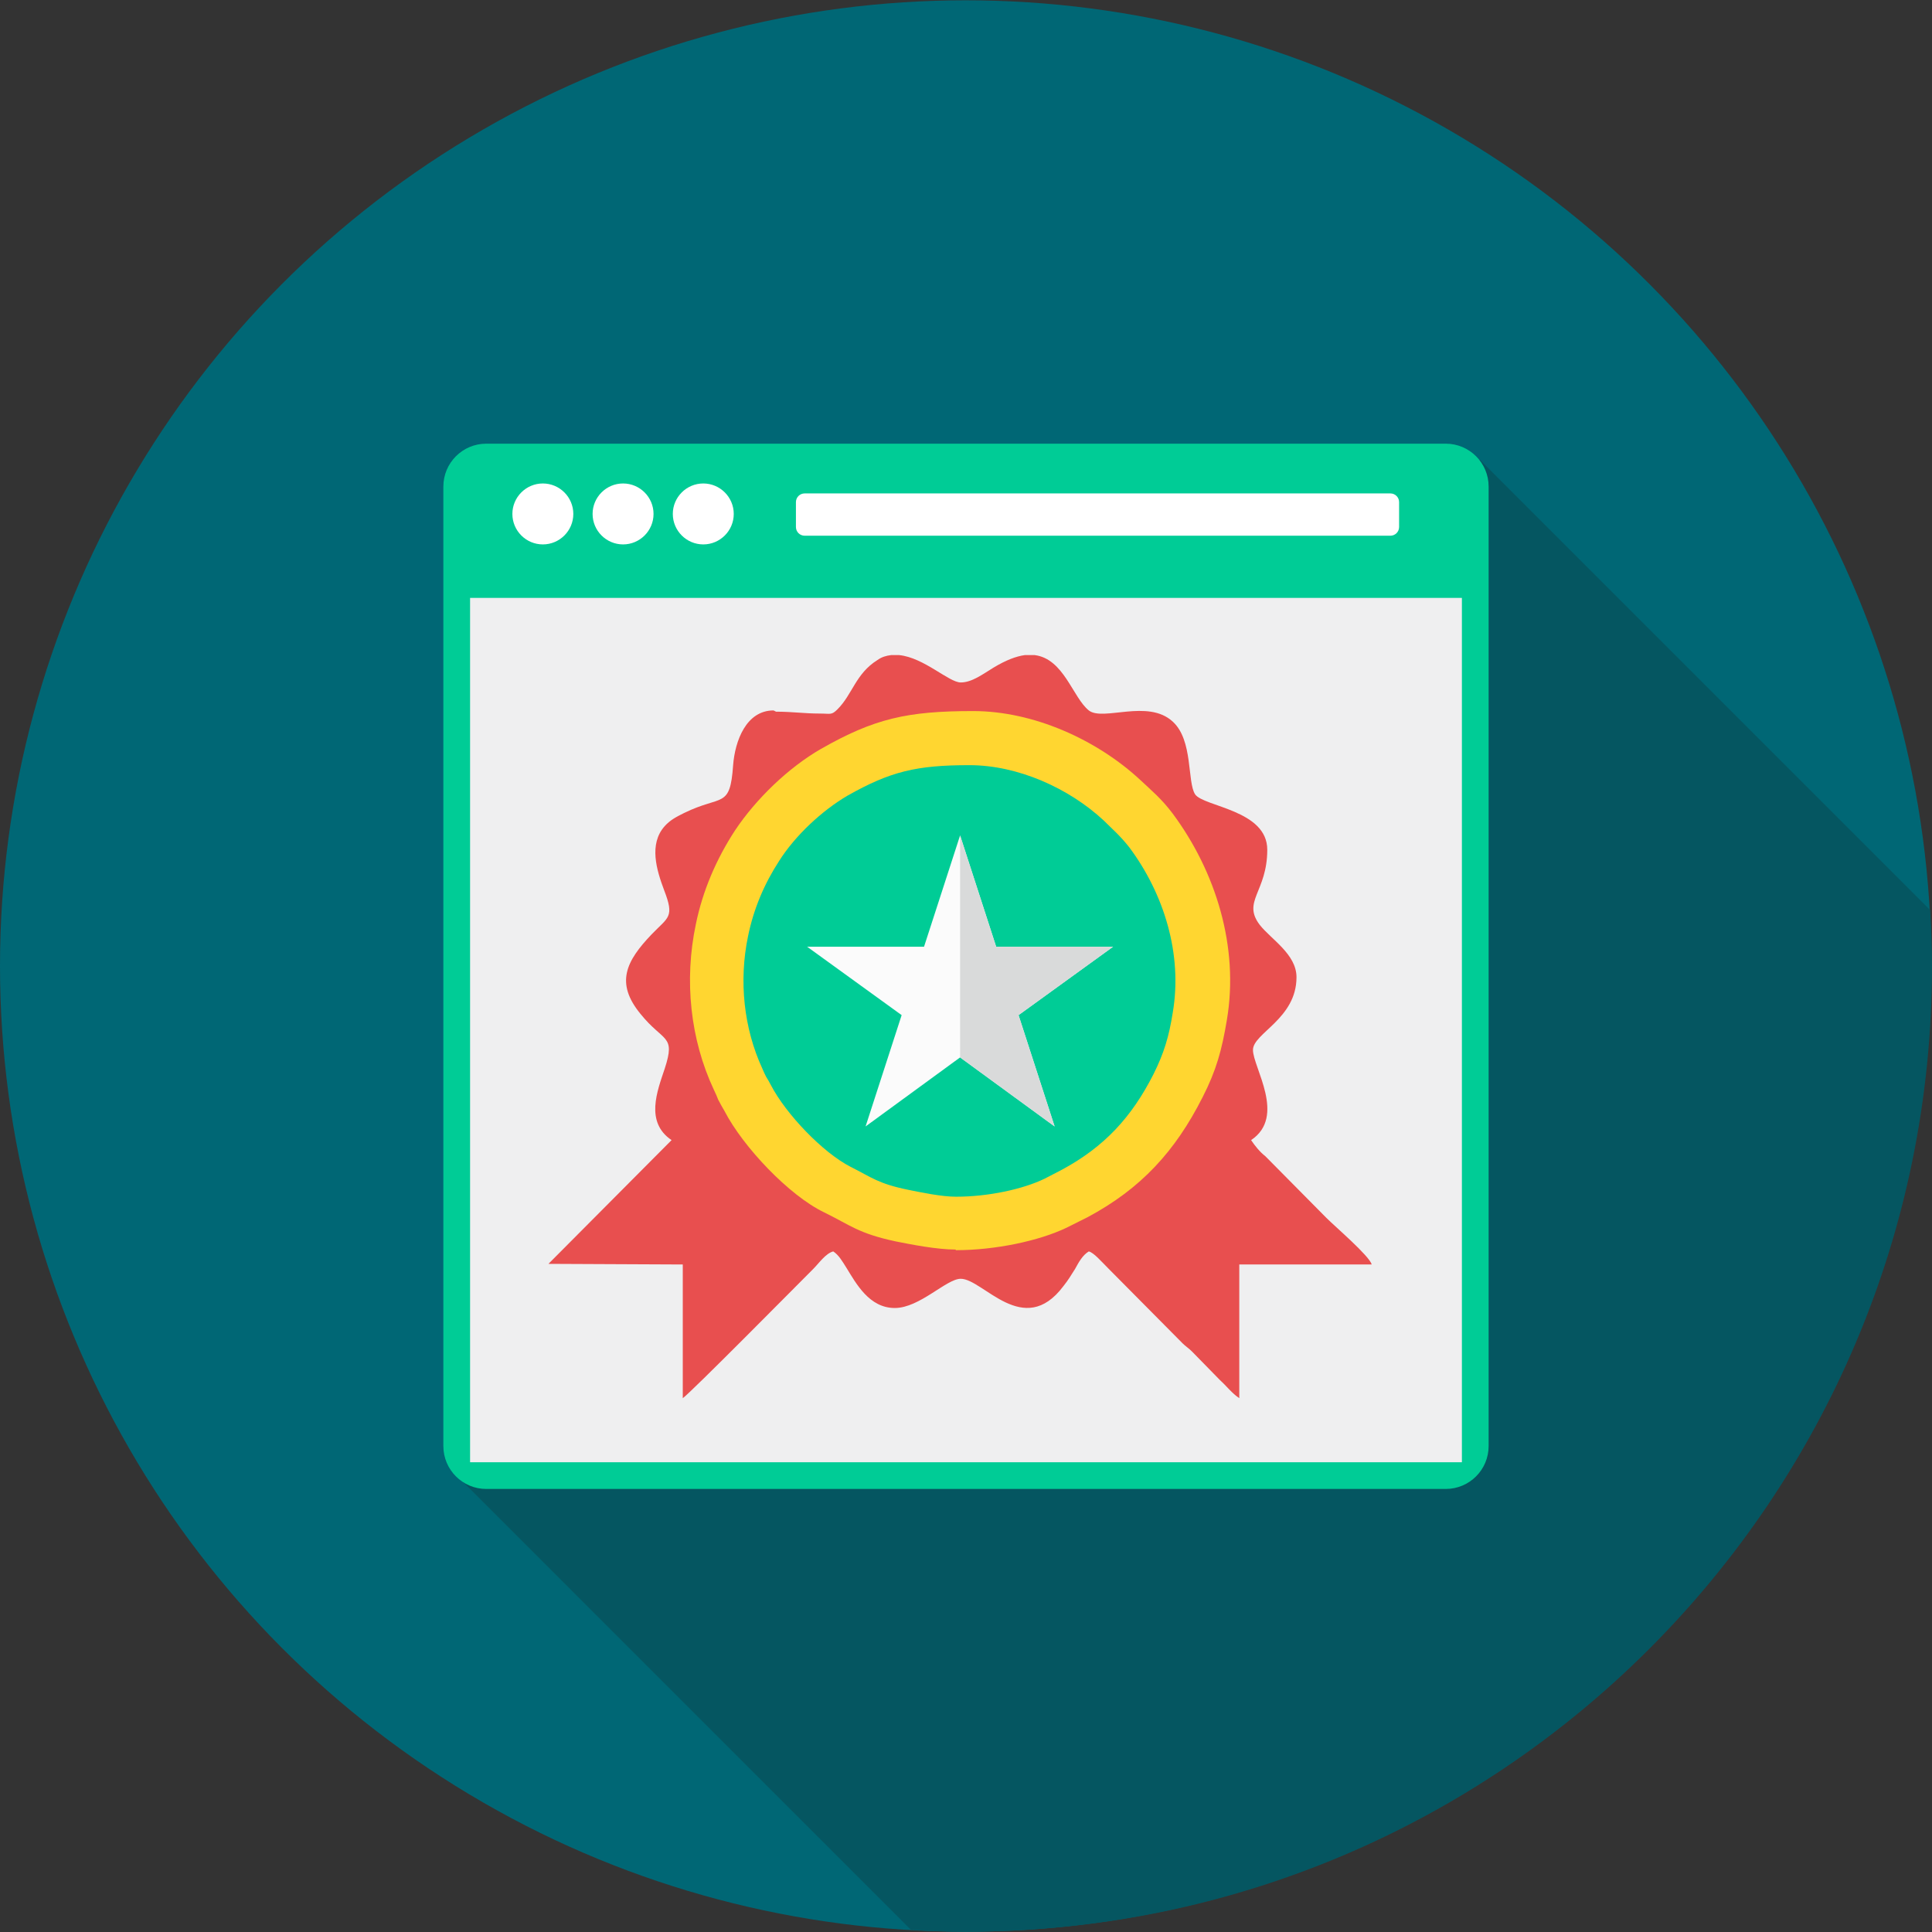
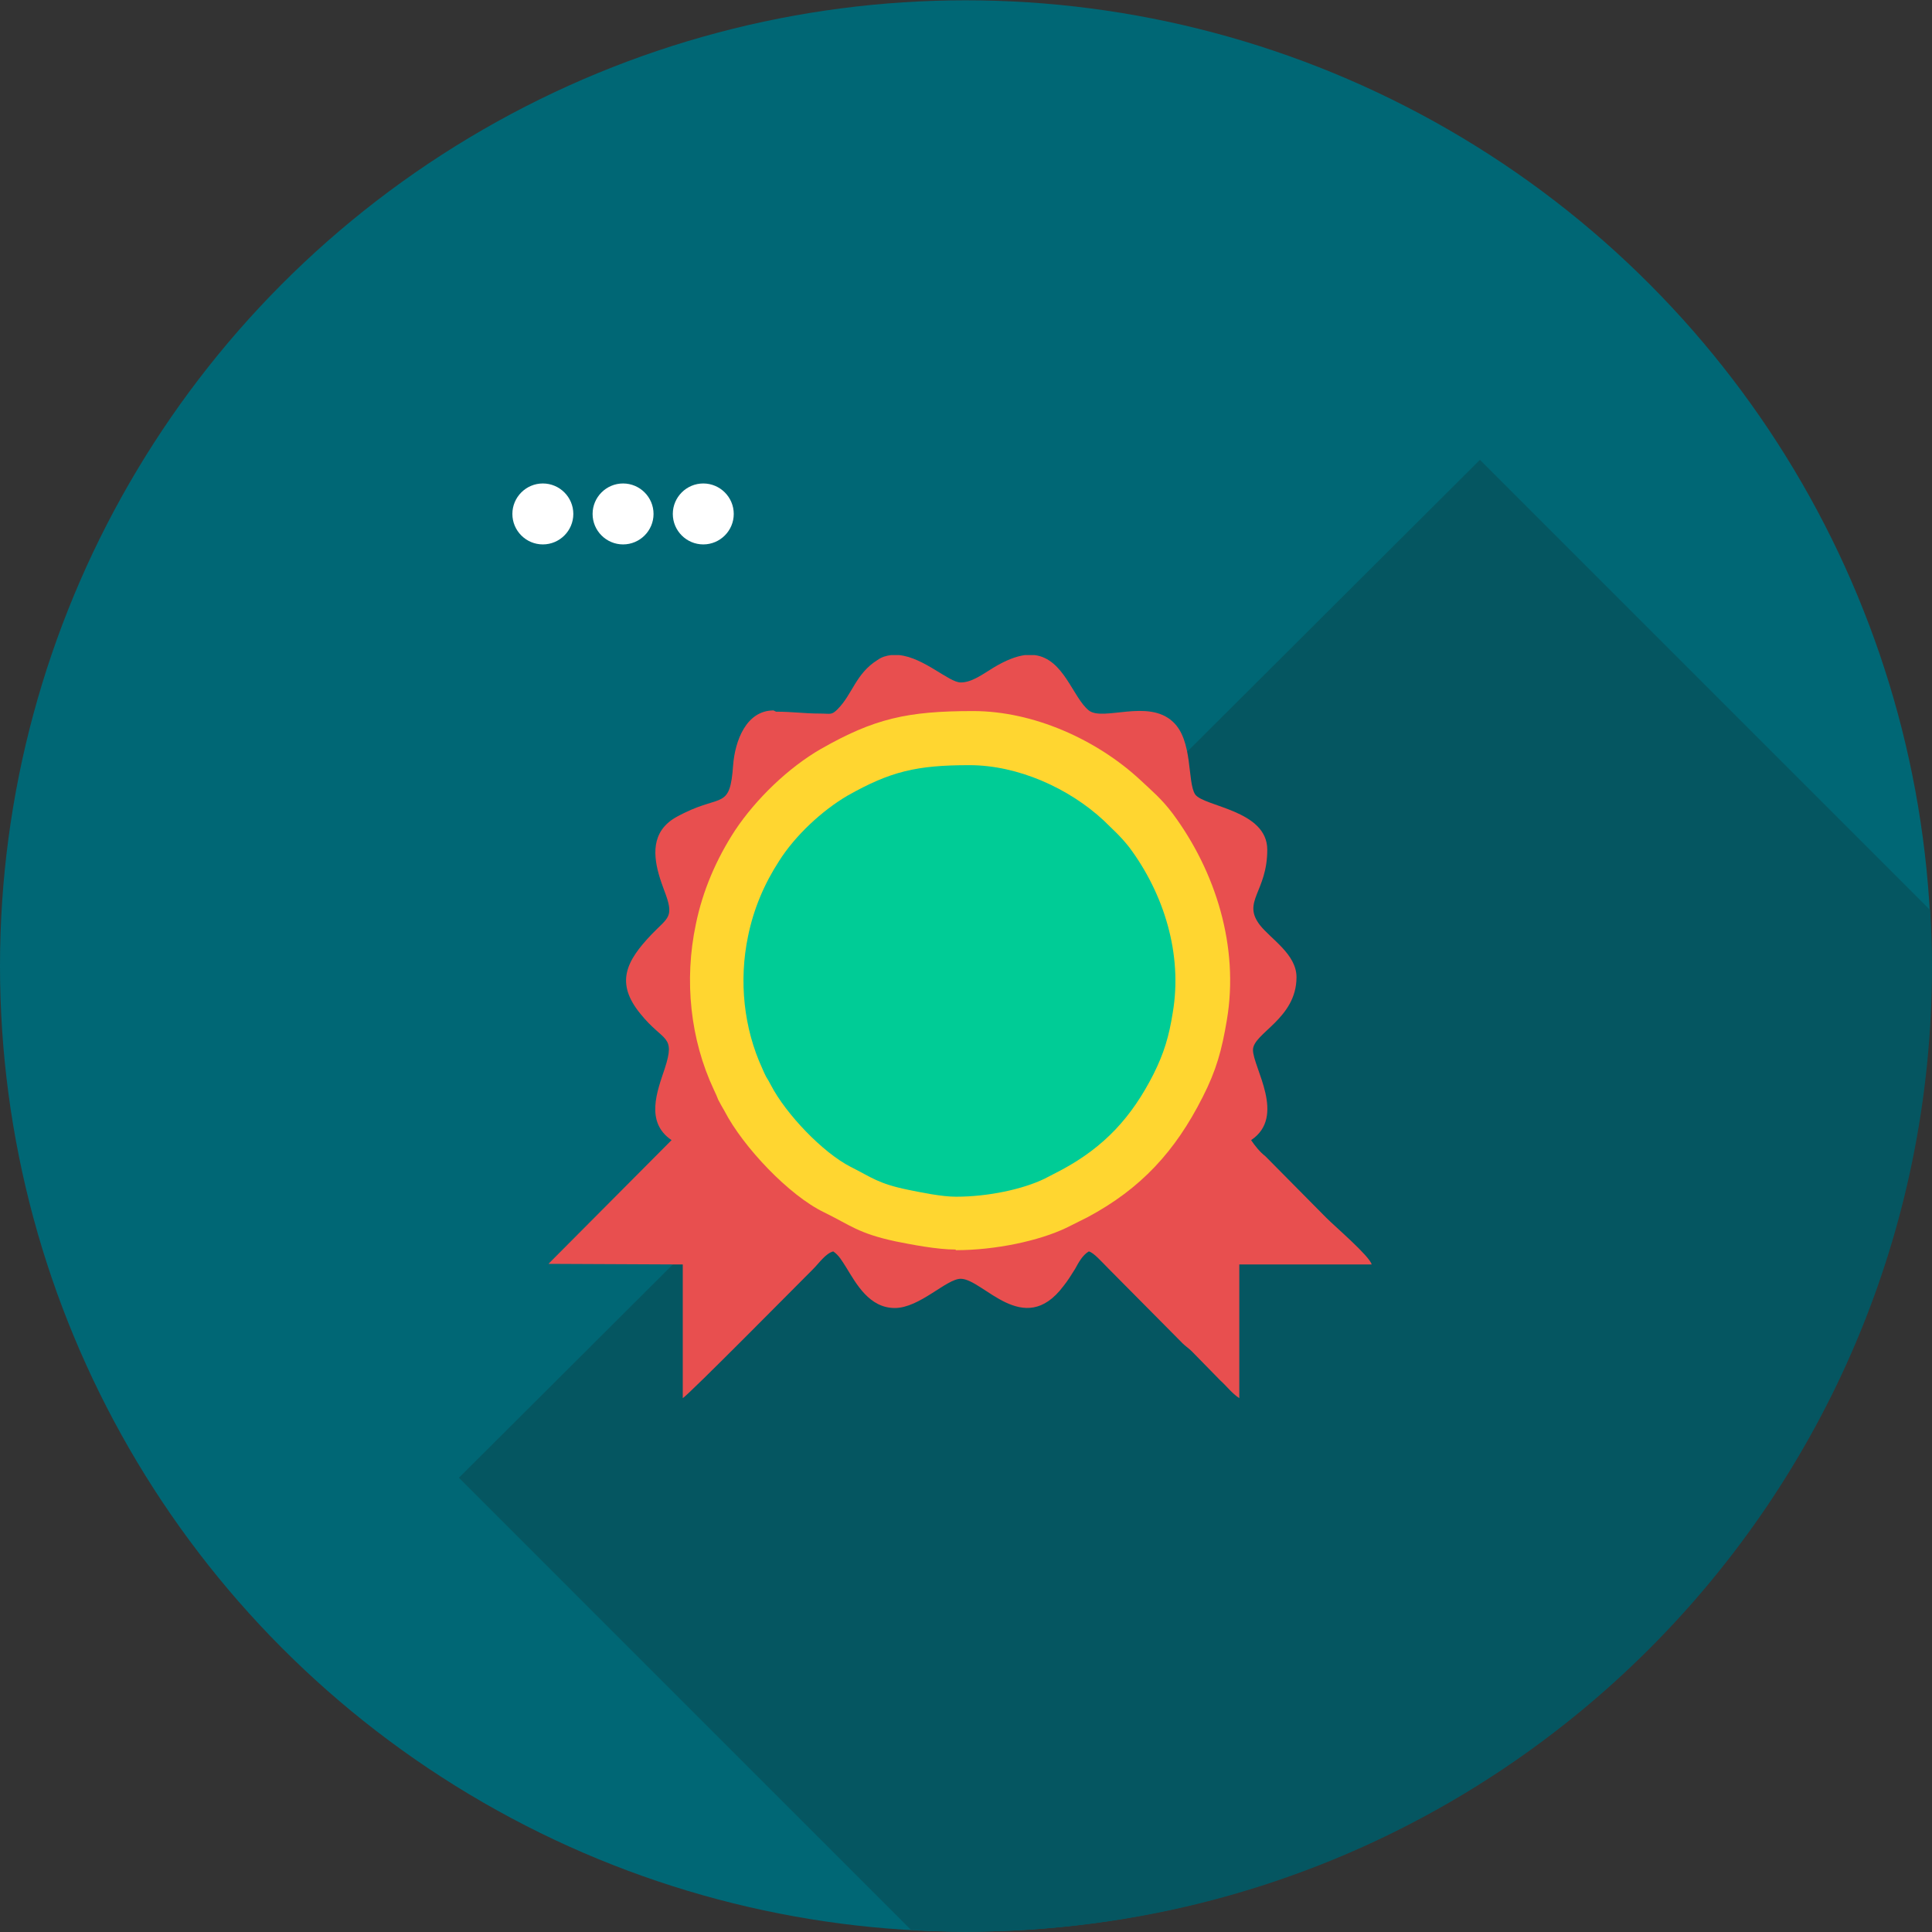
<svg xmlns="http://www.w3.org/2000/svg" version="1.1" id="Layer_1" viewBox="0 0 512 512" xml:space="preserve">
  <rect x="0" y="0" width="512" height="512" fill="#333333" stroke="none" />
  <circle style="fill:#006775;" cx="255.917" cy="255.999" r="255.917" />
  <path style="fill:#055661;" d="M511.506,241.335c0.329,4.779,0.494,9.723,0.494,14.666c0,141.389-114.528,255.917-255.917,255.917  c-4.944,0-9.887-0.165-14.666-0.494L121.615,391.622l270.583-269.76l119.473,119.473L511.506,241.335L511.506,241.335z" />
-   <path style="fill:#00CC96;" d="M128.865,117.579h254.269c6.28,0,11.37,5.091,11.37,11.37v254.269c0,6.28-5.091,11.37-11.37,11.37  H128.865c-6.28,0-11.37-5.091-11.37-11.37V128.949C117.494,122.669,122.585,117.579,128.865,117.579z" />
-   <rect x="124.577" y="158.449" style="fill:#EFEFF0;" width="262.842" height="229.061" />
  <g>
-     <path style="fill:#FFFFFF;" d="M213.237,130.762h155.232c1.274,0,2.307,1.033,2.307,2.307v6.592c0,1.274-1.033,2.307-2.307,2.307   H213.237c-1.274,0-2.307-1.033-2.307-2.307v-6.592C210.93,131.795,211.963,130.762,213.237,130.762z" />
    <path style="fill:#FFFFFF;" d="M143.861,128.125c4.45,0,8.075,3.625,8.075,8.075s-3.625,8.075-8.075,8.075   c-4.45,0-8.075-3.625-8.075-8.075S139.412,128.125,143.861,128.125z M186.377,128.125c4.45,0,8.075,3.625,8.075,8.075   s-3.625,8.075-8.075,8.075c-4.45,0-8.075-3.625-8.075-8.075S181.927,128.125,186.377,128.125z M165.119,128.125   c4.45,0,8.075,3.625,8.075,8.075s-3.625,8.075-8.075,8.075c-4.45,0-8.075-3.625-8.075-8.075S160.67,128.125,165.119,128.125z" />
  </g>
  <path style="fill:#E31E24;" d="M265.146,314.337c8.075,0,16.808-1.977,22.412-4.614l4.285-2.142  c10.876-5.768,17.797-13.348,23.235-24.224c2.637-5.438,3.79-9.558,4.944-15.655c2.472-14.831-2.307-29.991-11.041-41.692  c-2.307-3.131-4.285-4.614-6.427-6.756c-8.733-8.239-21.752-14.007-33.947-14.007c-13.348,0-19.939,1.483-30.816,7.745  c-6.427,3.79-13.183,10.052-17.303,16.479c-3.79,5.768-6.427,12.194-7.91,18.951c-2.307,11.37-1.154,23.235,3.625,33.453  c0.329,0.823,0.659,1.319,0.989,1.977c0.329,0.823,0.824,1.319,1.154,2.142c3.79,7.25,13.018,16.973,20.104,20.599  c5.438,2.637,6.921,4.285,14.666,5.933c3.131,0.659,8.239,1.648,12.029,1.648L265.146,314.337L265.146,314.337z" />
  <path style="fill:#E84F4F;" d="M204.998,188.273c-7.25,0-10.217,8.075-10.712,14.502c-0.824,11.7-2.966,7.745-13.018,12.689  c-1.977,0.989-3.625,1.813-5.108,3.46c-4.285,4.779-2.142,11.7-0.165,16.973c2.802,7.25,1.154,7.086-3.296,11.7  c-6.756,7.086-9.723,12.854-2.966,21.093c6.097,7.581,9.393,5.438,6.427,14.502c-1.977,5.933-5.273,14.172,1.813,18.951  l-32.628,32.793l35.595,0.165v35.428c1.977-1.319,29.826-29.497,34.605-34.276c1.483-1.483,3.296-4.12,5.273-4.614  c1.483,0.989,2.307,2.472,3.46,4.285c2.637,4.285,6.097,10.712,12.854,10.712c6.592,0,13.677-7.745,17.468-7.745  c5.933,0,16.643,15.985,27.19,1.977c1.319-1.648,1.977-2.802,3.131-4.614c0.989-1.813,1.977-3.625,3.625-4.614  c1.319,0.329,3.296,2.637,5.273,4.614l19.61,19.775c0.659,0.659,1.648,1.319,2.471,2.142l7.416,7.581  c1.813,1.648,3.131,3.46,5.108,4.779v-35.43h35.1c-0.659-2.307-9.558-9.887-12.029-12.36l-16.149-16.314  c-1.483-1.154-2.802-2.802-3.79-4.285c9.393-6.262,0.494-19.28,0.494-23.895c0-4.45,11.535-8.239,11.535-19.28  c0-6.097-6.756-10.052-9.723-13.843c-4.779-6.262,1.977-8.733,1.977-19.939c0-10.546-16.808-11.37-19.116-14.666  c-2.142-3.296-0.494-14.337-5.933-19.28c-6.592-6.097-18.456,0-22.247-2.966c-4.285-3.46-6.592-13.677-14.337-14.666h-2.637  c-2.307,0.329-4.944,1.319-8.239,3.296c-2.966,1.813-5.768,3.954-8.733,3.954c-3.131,0-9.723-6.592-16.314-7.25h-2.142  c-1.319,0.165-2.472,0.494-3.625,1.319c-5.768,3.625-6.592,9.064-10.546,13.018c-1.648,1.648-1.813,1.154-4.779,1.154  c-4.12,0-7.086-0.494-11.535-0.494L204.998,188.273z" />
  <path style="fill:#FFD630;" d="M253.281,331.31c10.547,0,22.082-2.472,29.332-5.933l5.602-2.802  c14.172-7.581,23.235-17.468,30.486-31.805c3.625-7.086,5.108-12.524,6.427-20.434c3.296-19.445-2.966-39.384-14.337-54.71  c-2.966-3.954-5.602-6.097-8.569-8.898c-11.535-10.712-28.343-18.291-44.328-18.291c-17.468,0-26.201,1.977-40.373,10.052  c-8.569,4.944-17.139,13.183-22.741,21.587c-4.944,7.581-8.569,15.985-10.381,24.883c-3.131,14.831-1.483,30.486,4.779,43.834  c0.494,0.989,0.824,1.813,1.154,2.637c0.494,0.989,0.989,1.813,1.648,2.966c4.944,9.558,17.139,22.412,26.366,26.861  c7.086,3.46,9.064,5.602,19.116,7.745c4.12,0.823,10.876,2.142,15.82,2.142L253.281,331.31L253.281,331.31z" />
  <path style="fill:#00CC96;" d="M253.446,317.139c8.404,0,17.633-1.977,23.4-4.779l4.45-2.307  c11.37-6.097,18.621-14.007,24.389-25.378c2.802-5.602,4.12-10.052,5.108-16.314c2.637-15.491-2.307-31.474-11.535-43.834  c-2.472-3.131-4.45-4.779-6.756-7.086c-9.229-8.569-22.741-14.666-35.595-14.666c-14.007,0-20.928,1.648-32.299,8.075  c-6.756,3.954-13.843,10.546-18.127,17.303c-3.954,6.097-6.756,12.689-8.239,19.939c-2.472,11.865-1.154,24.389,3.79,35.1  c0.329,0.824,0.659,1.483,0.989,2.142c0.494,0.824,0.824,1.319,1.318,2.307c3.955,7.581,13.677,17.797,21.093,21.587  c5.602,2.802,7.25,4.45,15.325,6.097c3.296,0.659,8.733,1.813,12.524,1.813h0.165V317.139z" />
-   <path style="fill:#FBFBFB;" d="M254.435,221.396l9.558,29.497h30.98l-25.048,18.127l9.558,29.497l-25.048-18.291l-25.048,18.291  l9.558-29.497l-25.048-18.127h30.98L254.435,221.396z" />
-   <path style="fill:#D9DADA;" d="M254.435,221.396l9.558,29.497h30.98l-25.048,18.127l9.558,29.497l-25.048-18.291v-58.665v-0.165  H254.435z" />
</svg>